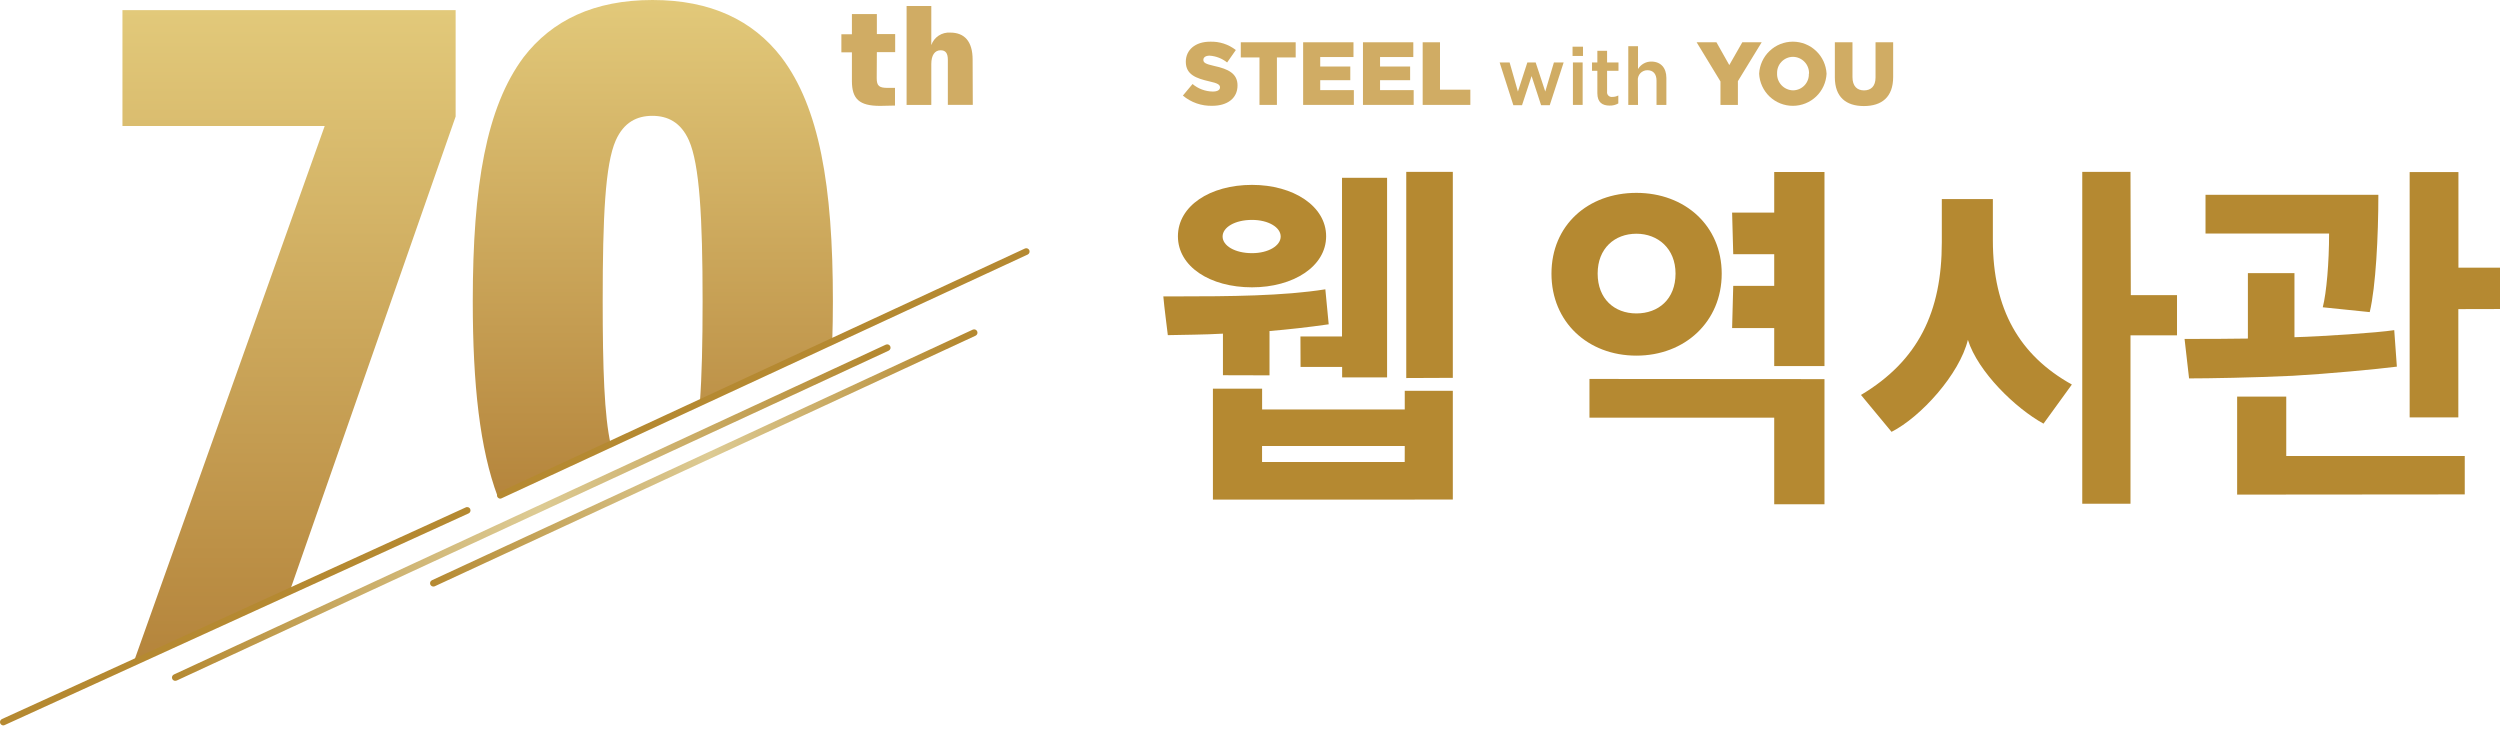
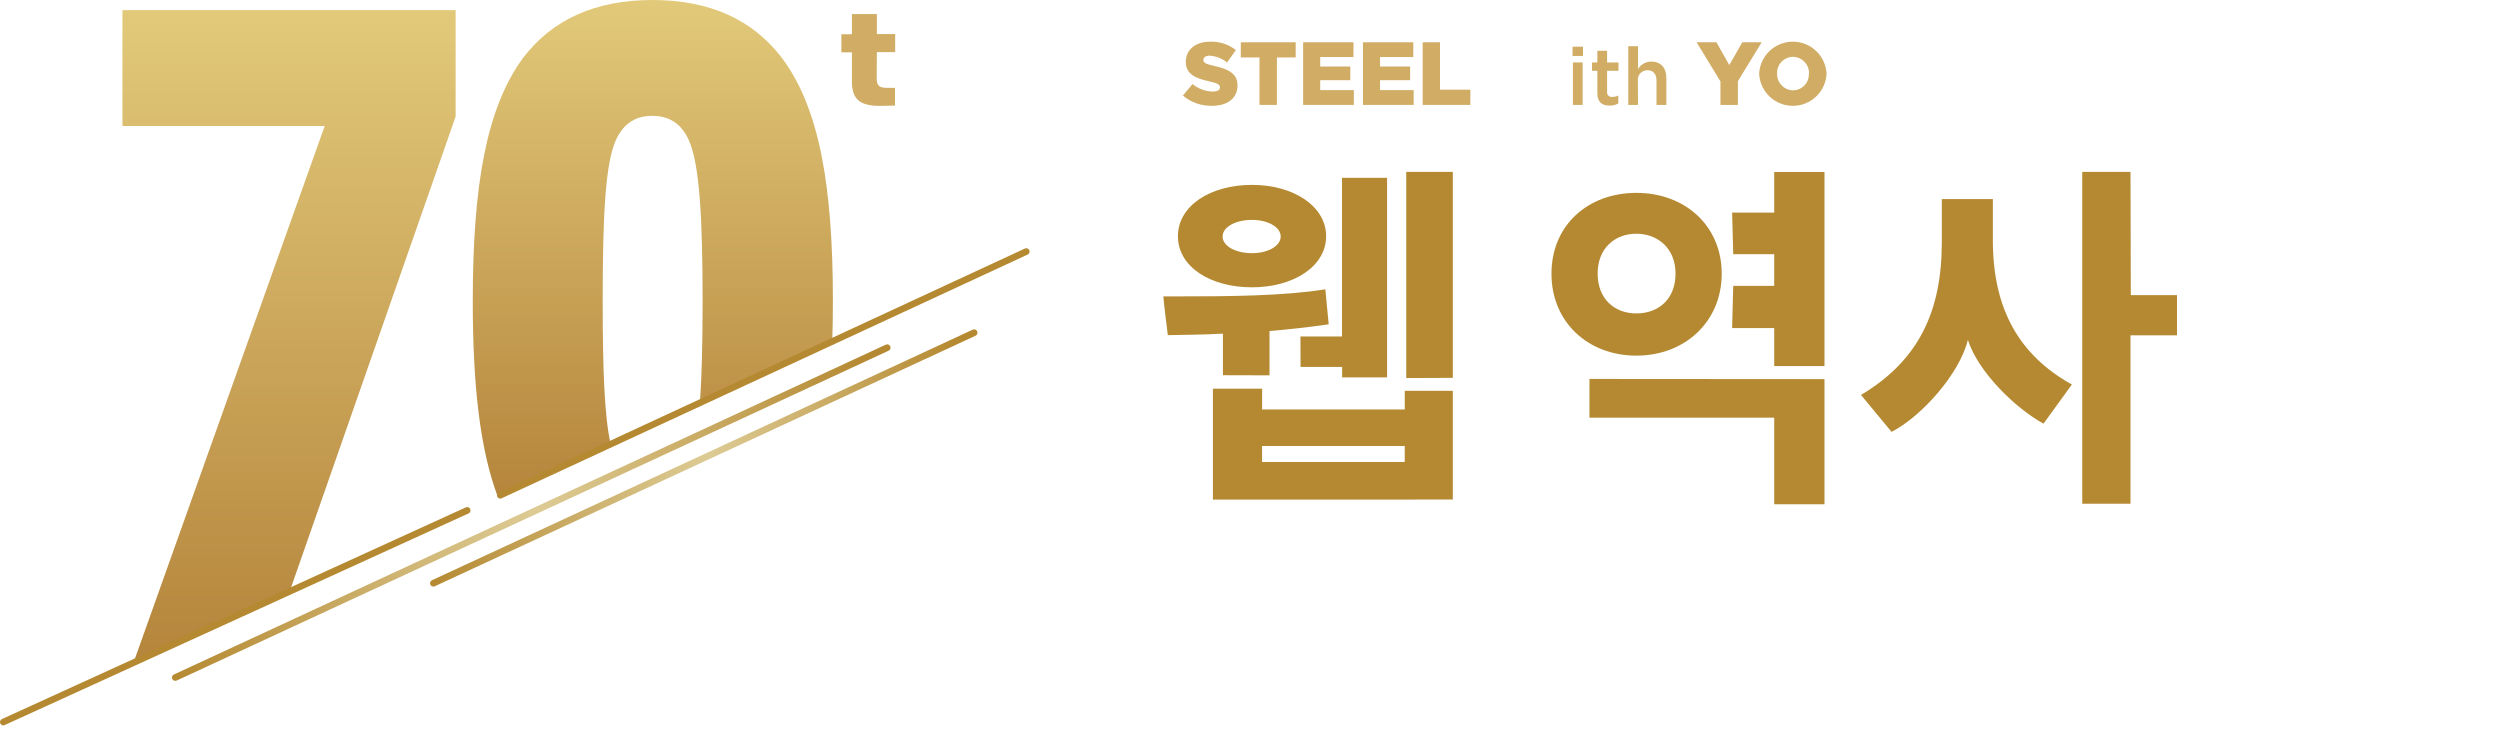
<svg xmlns="http://www.w3.org/2000/svg" width="102" height="30" viewBox="0 0 102 30" fill="none">
  <g clip-path="url(#clip0_4_147)">
    <path d="M35.77 3.186C35.77 3.511 35.871 3.586 36.226 3.586H36.516V4.307C36.377 4.307 36.082 4.32 35.91 4.32C35.054 4.32 34.758 4.035 34.758 3.303V2.134H34.328V1.398H34.758V0.575H35.776V1.391H36.523V2.127H35.776L35.77 3.186Z" fill="#D0AC64" />
-     <path d="M39.69 4.278H38.672V2.441C38.672 2.166 38.577 2.051 38.377 2.051C38.136 2.051 37.997 2.256 37.997 2.612V4.28H36.989V0.246H37.997V1.839C38.052 1.681 38.158 1.545 38.298 1.453C38.438 1.362 38.605 1.318 38.772 1.33C39.349 1.33 39.683 1.686 39.683 2.432L39.69 4.278Z" fill="#D0AC64" />
    <path d="M18.59 0.414H4.996V5.14H13.248L5.401 27.166L11.793 24.204L18.59 4.755V0.414Z" fill="url(#paint0_linear_4_147)" />
    <path d="M24.59 12.288C24.59 8.861 24.691 6.705 25.122 5.73C25.451 4.992 25.982 4.726 26.615 4.726C27.247 4.726 27.78 4.992 28.109 5.73C28.54 6.705 28.666 8.861 28.666 12.288C28.666 13.984 28.635 15.356 28.554 16.439L33.956 13.935C33.973 13.407 33.982 12.859 33.982 12.288C33.982 7.562 33.425 4.371 31.88 2.334C30.716 0.826 28.996 0 26.622 0C24.247 0 22.522 0.826 21.363 2.334C19.845 4.37 19.289 7.562 19.289 12.288C19.289 15.706 19.579 18.313 20.306 20.26L24.915 18.125C24.656 16.968 24.59 15.042 24.59 12.288Z" fill="url(#paint1_linear_4_147)" />
    <path d="M0.138 29.596C0.107 29.597 0.076 29.587 0.052 29.567C0.027 29.548 0.01 29.521 0.003 29.49C-0.004 29.46 0 29.428 0.014 29.4C0.028 29.372 0.052 29.35 0.08 29.337L19.004 20.701C19.02 20.694 19.037 20.689 19.055 20.689C19.073 20.688 19.091 20.69 19.108 20.696C19.124 20.703 19.14 20.712 19.153 20.724C19.166 20.736 19.177 20.75 19.184 20.767C19.192 20.783 19.196 20.8 19.197 20.818C19.198 20.836 19.195 20.854 19.189 20.87C19.183 20.887 19.174 20.903 19.162 20.916C19.15 20.929 19.135 20.94 19.119 20.947L0.194 29.581C0.177 29.59 0.157 29.596 0.138 29.596Z" fill="#B58931" />
    <path d="M20.413 20.345C20.388 20.345 20.363 20.338 20.341 20.324C20.319 20.31 20.302 20.29 20.291 20.267C20.276 20.234 20.275 20.197 20.287 20.163C20.299 20.129 20.325 20.101 20.357 20.085L41.822 10.137C41.854 10.124 41.89 10.124 41.922 10.137C41.954 10.15 41.98 10.175 41.995 10.206C42.009 10.238 42.011 10.274 42 10.306C41.989 10.339 41.966 10.367 41.935 10.383L20.474 20.326C20.456 20.337 20.435 20.343 20.413 20.345Z" fill="#B58931" />
    <path d="M7.152 27.778C7.126 27.778 7.101 27.771 7.079 27.757C7.057 27.743 7.039 27.723 7.028 27.7C7.013 27.667 7.012 27.63 7.024 27.596C7.036 27.563 7.062 27.535 7.094 27.52L36.141 14.062C36.157 14.055 36.175 14.05 36.193 14.049C36.21 14.049 36.228 14.051 36.245 14.057C36.262 14.063 36.277 14.073 36.29 14.085C36.303 14.097 36.314 14.111 36.322 14.127C36.329 14.143 36.334 14.161 36.334 14.179C36.335 14.197 36.333 14.214 36.326 14.231C36.32 14.248 36.311 14.263 36.299 14.277C36.287 14.29 36.273 14.3 36.256 14.308L7.21 27.766C7.191 27.774 7.172 27.778 7.152 27.778Z" fill="url(#paint2_linear_4_147)" />
    <path d="M17.682 23.931C17.656 23.931 17.631 23.924 17.609 23.91C17.587 23.896 17.57 23.876 17.558 23.853C17.544 23.82 17.542 23.783 17.554 23.749C17.567 23.716 17.592 23.688 17.625 23.673L39.688 13.45C39.721 13.435 39.758 13.433 39.792 13.446C39.826 13.458 39.853 13.484 39.869 13.517C39.884 13.55 39.885 13.587 39.873 13.621C39.86 13.655 39.834 13.682 39.802 13.697L17.74 23.919C17.722 23.927 17.702 23.931 17.682 23.931Z" fill="url(#paint3_linear_4_147)" />
    <path d="M48.261 3.9L48.656 3.428C48.888 3.623 49.181 3.732 49.484 3.735C49.674 3.735 49.776 3.669 49.776 3.566C49.776 3.46 49.692 3.396 49.345 3.321C48.802 3.197 48.381 3.045 48.381 2.519C48.381 2.044 48.758 1.701 49.37 1.701C49.75 1.687 50.122 1.807 50.422 2.041L50.067 2.549C49.863 2.386 49.614 2.289 49.353 2.271C49.184 2.271 49.097 2.344 49.097 2.441C49.097 2.558 49.185 2.611 49.538 2.69C50.127 2.817 50.491 3.007 50.491 3.486C50.491 4.008 50.079 4.317 49.458 4.317C49.022 4.329 48.596 4.18 48.261 3.9Z" fill="#D0AC64" />
    <path d="M51.387 2.344H50.624V1.725H52.864V2.344H52.098V4.28H51.387V2.344Z" fill="#D0AC64" />
    <path d="M53.168 1.725H55.222V2.327H53.865V2.714H55.092V3.272H53.865V3.677H55.237V4.28H53.168V1.725Z" fill="#D0AC64" />
    <path d="M55.609 1.725H57.663V2.327H56.306V2.714H57.533V3.272H56.306V3.677H57.678V4.28H55.609V1.725Z" fill="#D0AC64" />
    <path d="M58.045 1.725H58.752V3.659H59.99V4.28H58.045V1.725Z" fill="#D0AC64" />
-     <path d="M63.047 3.735L63.4 2.548H63.797L63.23 4.291H62.876L62.489 3.104L62.099 4.291H61.744L61.185 2.548H61.592L61.931 3.735L62.316 2.548H62.655L63.047 3.735Z" fill="#D0AC64" />
    <path d="M64.16 2.283V1.905H64.586V2.283H64.16ZM64.175 4.28V2.548H64.572V4.28H64.175Z" fill="#D0AC64" />
    <path d="M65.569 3.738C65.565 3.768 65.567 3.798 65.576 3.826C65.585 3.854 65.601 3.879 65.622 3.9C65.643 3.921 65.668 3.937 65.696 3.946C65.724 3.956 65.754 3.958 65.783 3.954C65.868 3.955 65.952 3.934 66.027 3.895V4.22C65.919 4.282 65.796 4.312 65.671 4.308C65.379 4.308 65.172 4.181 65.172 3.8V2.889H64.954V2.549H65.172V2.074H65.569V2.549H66.034V2.889H65.569V3.738Z" fill="#D0AC64" />
    <path d="M66.831 4.28H66.434V1.886H66.831V2.817C66.887 2.724 66.966 2.646 67.061 2.593C67.156 2.539 67.263 2.511 67.373 2.512C67.763 2.512 67.988 2.773 67.988 3.177V4.28H67.586V3.289C67.586 3.019 67.451 2.865 67.215 2.865C67.16 2.864 67.105 2.875 67.055 2.897C67.004 2.919 66.959 2.951 66.922 2.992C66.885 3.033 66.858 3.081 66.841 3.133C66.824 3.186 66.818 3.241 66.825 3.296L66.831 4.28Z" fill="#D0AC64" />
    <path d="M70.195 3.323L69.223 1.725H70.031L70.555 2.655L71.086 1.725H71.876L70.906 3.311V4.28H70.195V3.323Z" fill="#D0AC64" />
    <path d="M71.773 3.009C71.79 2.656 71.943 2.323 72.199 2.08C72.455 1.836 72.795 1.7 73.148 1.7C73.502 1.7 73.842 1.836 74.098 2.08C74.354 2.323 74.506 2.656 74.524 3.009C74.506 3.362 74.354 3.695 74.098 3.939C73.842 4.182 73.502 4.318 73.148 4.318C72.795 4.318 72.455 4.182 72.199 3.939C71.943 3.695 71.79 3.362 71.773 3.009ZM73.808 3.009C73.812 2.92 73.798 2.832 73.766 2.749C73.735 2.665 73.687 2.589 73.626 2.525C73.565 2.461 73.491 2.409 73.41 2.374C73.328 2.338 73.241 2.32 73.152 2.319C73.064 2.319 72.978 2.338 72.898 2.372C72.817 2.407 72.745 2.458 72.685 2.521C72.624 2.584 72.577 2.659 72.546 2.741C72.516 2.823 72.502 2.91 72.505 2.997C72.502 3.086 72.516 3.174 72.547 3.256C72.579 3.339 72.626 3.415 72.687 3.479C72.748 3.543 72.821 3.595 72.902 3.63C72.983 3.666 73.07 3.685 73.159 3.686C73.246 3.685 73.331 3.666 73.411 3.632C73.491 3.597 73.563 3.546 73.623 3.483C73.683 3.42 73.729 3.346 73.76 3.264C73.791 3.183 73.805 3.096 73.801 3.009H73.808Z" fill="#D0AC64" />
-     <path d="M74.862 3.158V1.725H75.581V3.145C75.581 3.513 75.767 3.688 76.052 3.688C76.337 3.688 76.522 3.518 76.522 3.162V1.725H77.241V3.14C77.241 3.966 76.772 4.327 76.044 4.327C75.316 4.327 74.862 3.957 74.862 3.158Z" fill="#D0AC64" />
    <path d="M49.896 15.309V13.613C49.09 13.658 48.33 13.658 47.647 13.674C47.586 13.141 47.509 12.608 47.464 12.093H47.996C50.184 12.093 52.357 12.077 54.074 11.804L54.211 13.232C53.363 13.353 52.541 13.444 51.796 13.506V15.314L49.896 15.309ZM51.083 11.723C49.365 11.723 48.059 10.875 48.059 9.64C48.059 8.405 49.365 7.543 51.083 7.543C52.77 7.543 54.106 8.41 54.106 9.64C54.106 10.87 52.768 11.723 51.082 11.723H51.083ZM49.487 20.384V15.857H51.494V16.705H57.314V15.945H59.275V20.382L49.487 20.384ZM51.083 8.972C50.383 8.972 49.882 9.275 49.882 9.65C49.882 10.025 50.383 10.329 51.083 10.329C51.752 10.329 52.252 10.025 52.252 9.65C52.252 9.275 51.75 8.972 51.082 8.972H51.083ZM57.314 18.196H51.492V18.849H57.312L57.314 18.196ZM53.058 13.728H54.754V7.255H56.593V15.397H54.759V14.971H53.063L53.058 13.728ZM57.375 15.424V7.011H59.275V15.416L57.375 15.424Z" fill="#B58931" />
    <path d="M66.765 7.869C68.742 7.869 70.246 9.207 70.246 11.166C70.246 13.126 68.742 14.51 66.765 14.51C64.789 14.51 63.3 13.143 63.3 11.166C63.3 9.19 64.789 7.869 66.765 7.869ZM74.439 15.468V20.574H72.388V17.041H64.85V15.461L74.439 15.468ZM66.765 12.788C67.661 12.788 68.362 12.21 68.362 11.161C68.362 10.144 67.646 9.536 66.765 9.536C65.885 9.536 65.184 10.128 65.184 11.161C65.184 12.194 65.868 12.788 66.765 12.788ZM70.716 11.664H72.388V10.371H70.716L70.67 8.675H72.388V7.017H74.439V14.936H72.388V13.385H70.67L70.716 11.664Z" fill="#B58931" />
    <path d="M83.375 17.285C82.235 16.661 80.7 15.171 80.29 13.865C79.95 15.263 78.376 17.01 77.175 17.619L75.928 16.114C78.269 14.717 79.226 12.722 79.226 9.884V8.122H81.309V9.808C81.309 12.634 82.403 14.503 84.532 15.689L83.375 17.285ZM86.937 12.042H88.822V13.682H86.924V20.552H84.956V7.011H86.924L86.937 12.042Z" fill="#B58931" />
-     <path d="M93.539 15.332C91.928 15.409 90.089 15.439 89.314 15.439L89.13 13.828C90.058 13.828 90.879 13.828 91.714 13.813V11.145H93.614V13.758C94.738 13.728 96.988 13.577 97.685 13.47L97.792 14.959C96.945 15.066 95.015 15.248 93.539 15.332ZM96.684 12.734L94.769 12.537C94.921 11.943 95.027 10.727 95.027 9.528H89.985V7.947H97.037C97.037 9.64 96.932 11.692 96.687 12.725L96.684 12.734ZM91.275 20.18V16.181H93.279V18.606H100.562V20.172L91.275 20.18ZM100.3 12.612V17.029H98.314V7.021H100.304V10.922H102V12.608L100.3 12.612Z" fill="#B58931" />
  </g>
  <defs>
    <linearGradient id="paint0_linear_4_147" x1="11.793" y1="0.414" x2="11.793" y2="32.455" gradientUnits="userSpaceOnUse">
      <stop stop-color="#E2C97A" />
      <stop offset="0.97" stop-color="#AD7931" />
    </linearGradient>
    <linearGradient id="paint1_linear_4_147" x1="26.628" y1="0" x2="26.628" y2="24.604" gradientUnits="userSpaceOnUse">
      <stop stop-color="#E2C97A" />
      <stop offset="0.97" stop-color="#AD7931" />
    </linearGradient>
    <linearGradient id="paint2_linear_4_147" x1="7.016" y1="20.913" x2="36.334" y2="20.913" gradientUnits="userSpaceOnUse">
      <stop stop-color="#B58931" />
      <stop offset="0.33" stop-color="#D0B675" />
      <stop offset="0.51" stop-color="#DDCB94" />
      <stop offset="0.97" stop-color="#B58931" />
    </linearGradient>
    <linearGradient id="paint3_linear_4_147" x1="17.547" y1="18.684" x2="39.881" y2="18.684" gradientUnits="userSpaceOnUse">
      <stop stop-color="#B58931" />
      <stop offset="0.33" stop-color="#D0B675" />
      <stop offset="0.51" stop-color="#DDCB94" />
      <stop offset="0.96" stop-color="#B58931" />
    </linearGradient>
    <clipPath id="clip0_4_147">
      <rect width="102" height="30" fill="white" />
    </clipPath>
  </defs>
</svg>